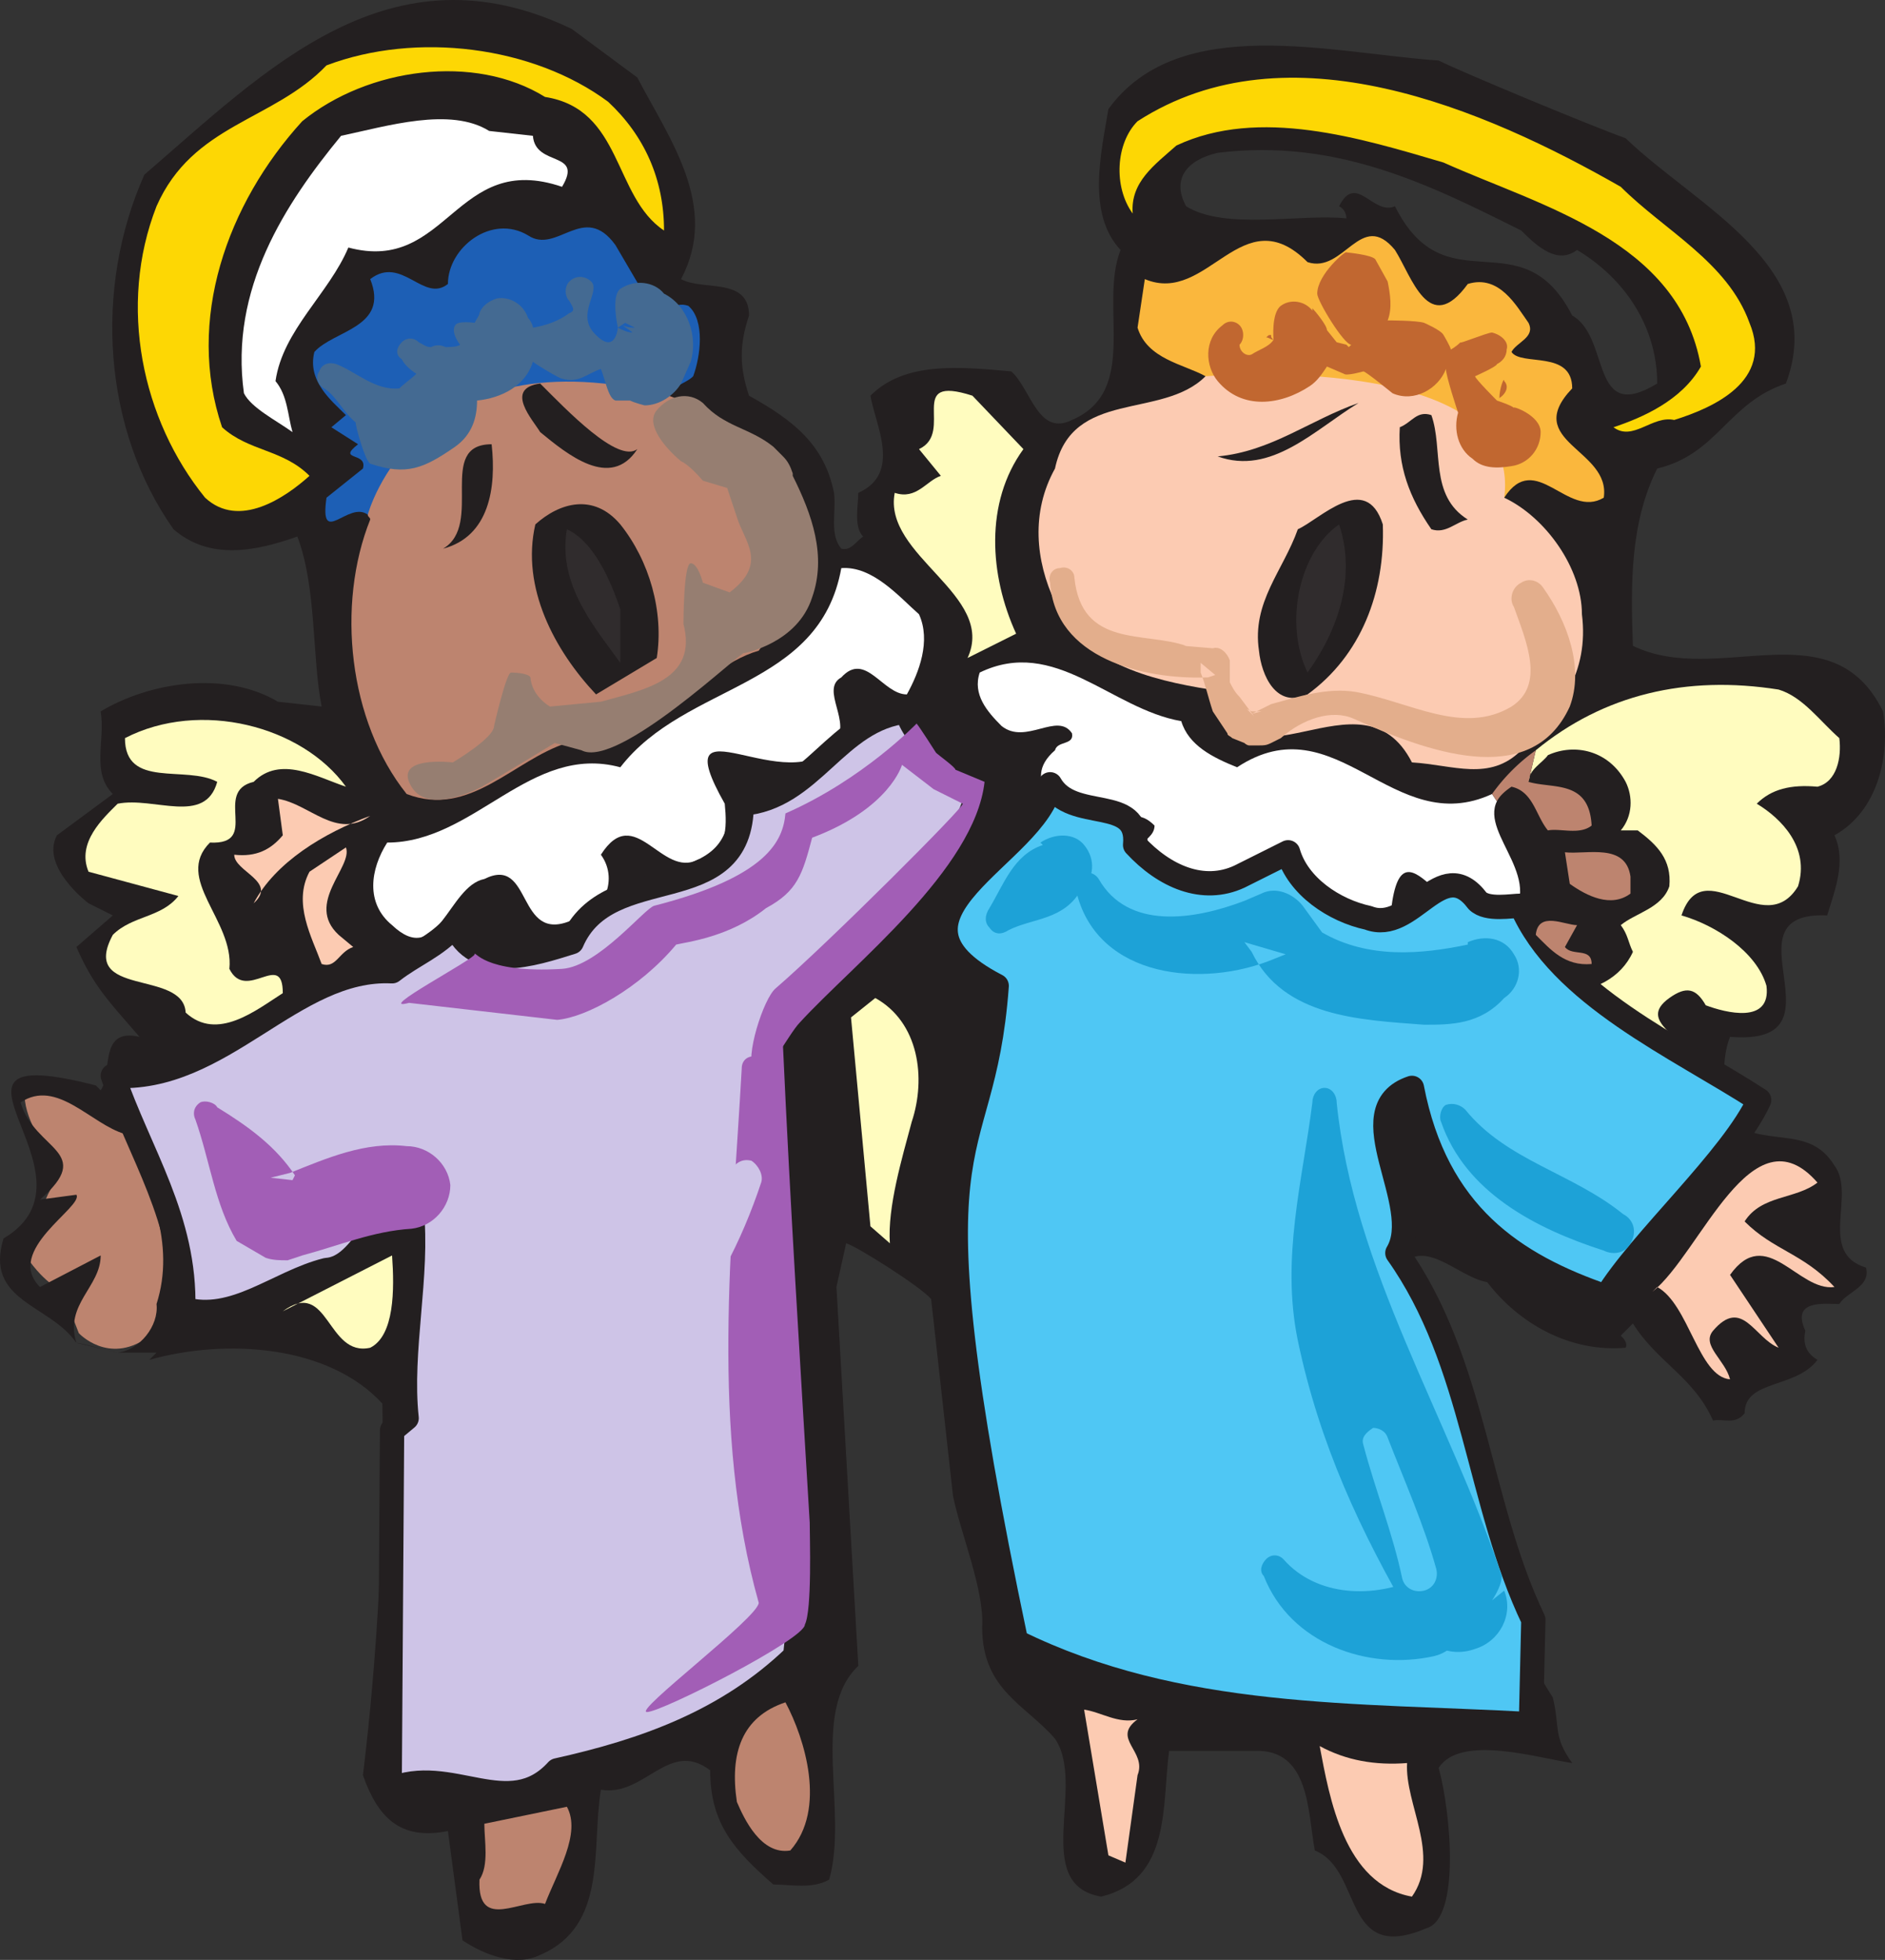
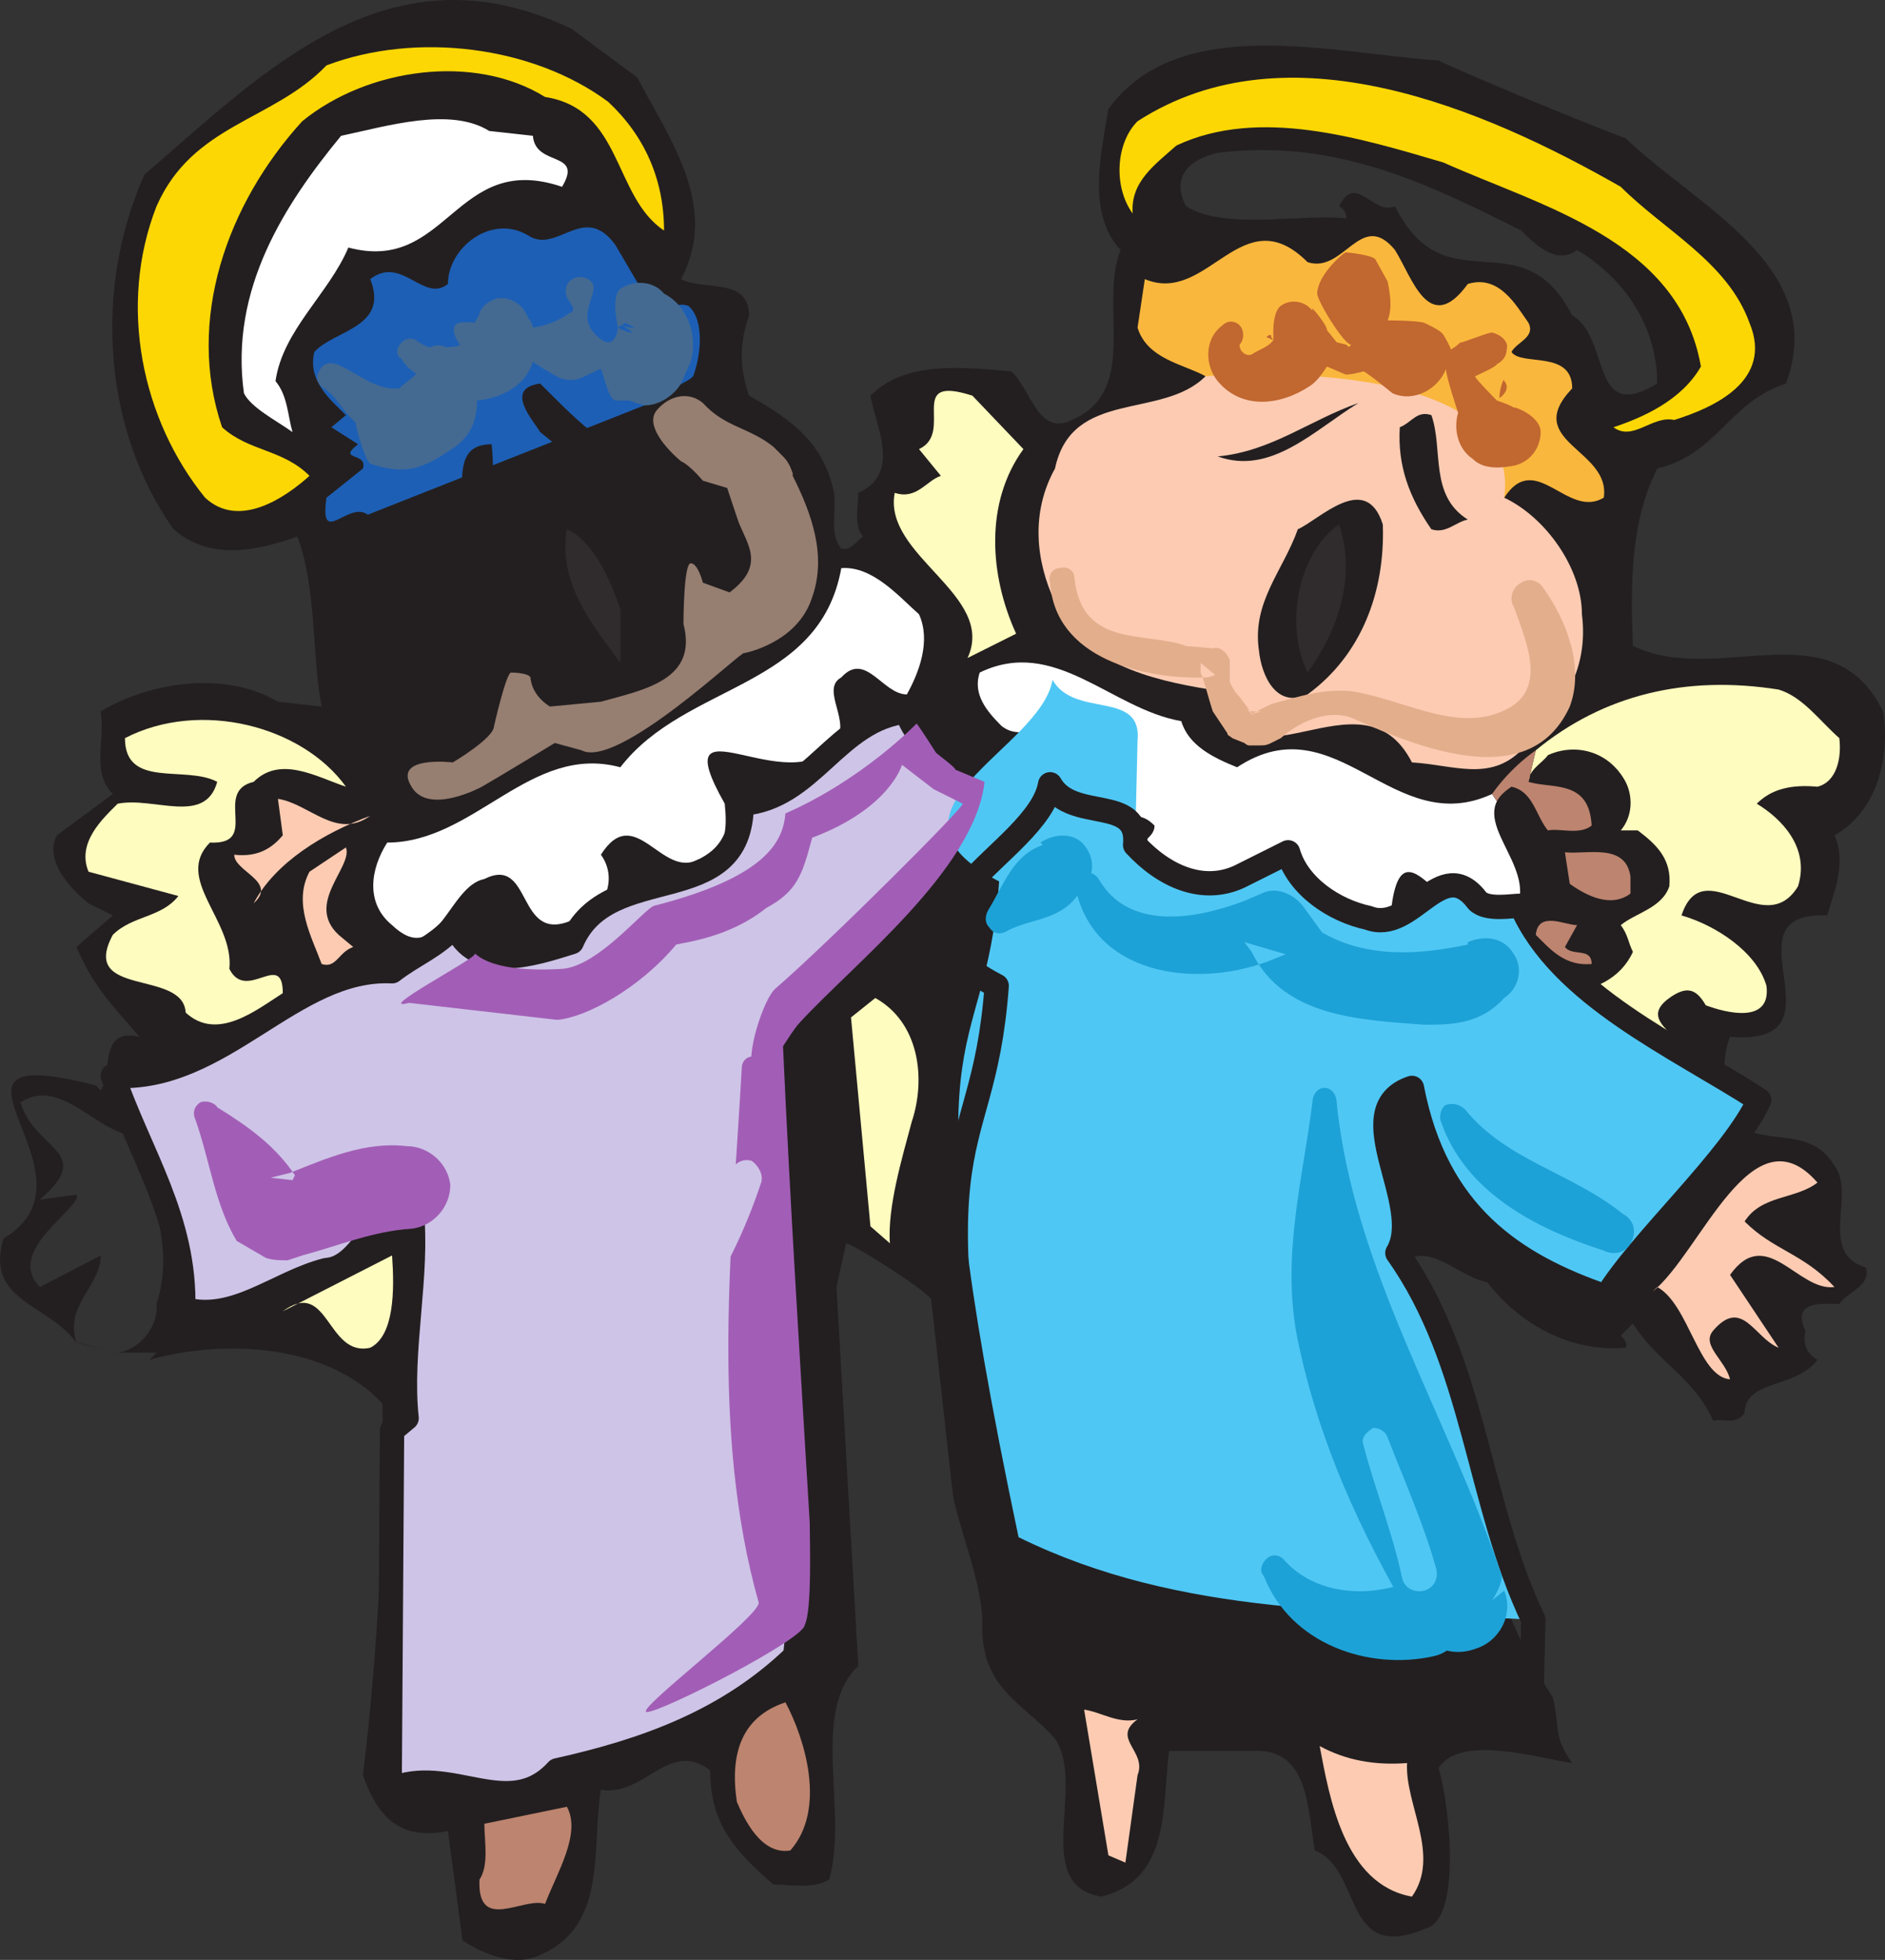
<svg xmlns="http://www.w3.org/2000/svg" width="582.204" height="605.226">
  <rect width="100%" height="100%" fill="#333333" stroke="none" />
-   <path fill="#bd846f" fill-rule="evenodd" d="M34.094 341.19s-24.75-11.25-26.25-5.25c-1.5 6.75 4.5 17.25 9 21.75s-.75 6.75-3 13.5-12.75 6.75-6 16.5 11.25 10.5 11.25 10.5l5.25 13.5s9 9.75 21 1.5c12.75-8.25 6.75-66-11.25-72" />
  <path fill="#231f20" fill-rule="evenodd" d="m36.344 417.69-12.75-3c1.5 0 12 3 12.75 3m530.25-57.75c-8.25-13.5-22.5-4.5-33.75-15 0-8.25-1.5-17.25 1.5-24.75 37.5 3-3-39 30-37.5 2.25-7.5 6-16.5 2.25-24.75 13.5-7.5 17.25-24.75 15-38.25-15.75-32.25-51-7.5-77.25-20.25-.75-19.5-.75-38.25 7.5-54.75 18.75-4.5 21.75-20.25 39.75-26.25 13.5-36-27.75-54.75-49.5-75.75-10.5-3.75-50.25-20.25-57.75-24-33-2.25-80.25-15-102 15-2.25 13.5-6.75 32.25 3.75 43.5-6.75 17.25 6 43.5-15 52.5-10.5 5.25-12.75-9.75-18.75-15-16.5-1.5-33-3-43.5 7.5 1.5 9 9.75 24-3.75 30 0 3.75-1.5 10.5 1.5 13.5-2.25 1.5-3.75 4.5-6.75 3.75-3.75-4.5-1.5-11.25-2.25-17.25-3-15-12.75-22.5-26.25-30-3-9-3-15.75 0-24.75 0-12-14.25-7.5-21-11.25 12-22.5-3.75-43.5-13.5-62.25l-20.25-15c-56.25-27-94.5 12.75-132 45-15.75 35.25-12.75 78.75 9 109.5 11.25 9.75 25.5 6.75 38.25 2.25 6 15.75 4.5 37.5 7.5 52.5l-13.5-1.5c-16.5-9.75-39.75-6-54.75 3 1.5 9-3 18.75 3.75 25.5l-17.25 12.75c-5.25 9.75 9.75 21 9.75 21l7.5 3.75-11.25 9.75c5.25 12 9.75 16.5 19.5 27.75-12.75-3-8.25 11.25-12 16.5l-1.5-1.5c-58.5-15 4.5 27.75-28.5 47.25-6 19.5 14.25 20.25 22.5 32.25-3.75-12 7.5-17.25 7.5-27l-18.75 9.75c-11.25-11.25 13.5-24.75 11.25-28.5l-11.25 1.5c17.25-15-1.5-15-6-30 11.25-7.5 21.75 6.75 32.25 9.75 7.5 15.75 15.75 33.75 9.75 52.5.75 6.75-5.25 14.25-12 15h12l-2.25 2.25c24-6.75 55.5-4.5 72 13.5.75 36.75-1.5 78-6 114.75 4.5 12.75 11.25 20.25 26.25 17.25l4.5 33.75c6.75 4.5 16.5 8.25 24 4.5 21-9 15.75-33 18.75-51 13.5 2.25 21-15.75 33.75-6 0 16.5 7.5 24.75 19.5 35.25 5.25 0 12 1.5 17.25-1.5 6-21-6-51.75 9-66l-6.75-117 3-13.5c3 .75 23.25 13.5 26.25 17.25l6.75 60.75c2.25 11.25 9.75 29.25 9 40.5 0 19.5 13.5 24 22.5 34.5 9.75 14.25-7.5 45 14.25 48.75 21.75-5.25 18.75-28.5 21-45h26.25c17.25-.75 16.5 18.75 18.75 30.75 15 6 8.25 35.25 34.5 24 10.5-3 7.5-36 3.75-49.5 6.75-10.5 30.75-3 41.25-1.5-6-8.25-3.75-11.25-6-20.25-18.75-29.25-27-63-31.5-98.25-3-12.75-22.5-17.25-15.75-34.5 7.5-9.75 18 3 27 4.5 9.75 12.75 25.5 21.75 42.75 20.25.75-1.5-.75-3-1.5-3.75l3.75-3.75c7.5 12 18.75 16.5 24.75 30 3-.75 6.75 1.5 9.75-2.25 0-10.5 15.75-7.5 22.5-16.5-3.75-2.25-4.5-5.25-3.75-9-4.5-9.75 6-8.25 10.5-8.25 2.25-3.75 9.75-5.25 8.25-11.25-15-4.5-3-22.5-9.75-31.5m-190.5-312.75c-9.75 2.25-14.25 8.25-9.75 16.5 12 7.5 35.25 2.25 49.5 3.75 0-1.5-.75-3-2.25-3.75 5.25-10.5 10.5 3 17.25 0 15.75 31.5 39 3 54.75 33.75 12 6.75 5.25 33.75 26.25 21 0-17.25-9.75-32.25-24.75-41.25-6 4.5-12-.75-17.25-6-28.5-14.25-57-28.5-93.75-24" />
  <path fill="#fdd704" fill-rule="evenodd" d="M187.844 31.44c11.25 10.5 17.25 24 17.25 39.75-15.75-10.5-12.75-37.5-36.75-41.25-21.75-13.5-54.75-9-75 7.5-23.25 25.5-36 61.5-24.75 94.5 8.25 7.5 18.75 6.75 27 15-7.5 6.75-21.75 16.5-32.25 6.75-19.5-24-27-59.25-15-90 11.25-25.5 36-26.25 52.5-43.5 27.75-10.5 63.75-6 87 11.25m352.5 68.25c7.5 18-11.25 26.25-23.25 30-6.75-1.5-12.75 6.75-18.75 2.25 9-3 21-8.25 27-18.75-6.75-39-49.5-49.5-79.5-63-25.5-7.5-57-17.25-82.5-5.25-6.75 6-14.25 11.25-13.5 21-6-8.25-5.25-21.75 1.5-28.5 46.5-30 107.25-3.75 149.25 20.25 13.5 13.5 33 23.25 39.75 42" />
  <path fill="#fff" fill-rule="evenodd" d="M164.594 41.94c.75 9.75 15.75 4.5 9 15.75-33-11.25-35.25 27-66 18.75-6 14.25-20.25 25.5-22.5 41.25 3.75 4.5 3.75 10.5 5.25 15.75-5.25-3.75-12.75-7.5-15-12-4.5-32.25 12.75-58.5 30-79.5 14.25-3 33.75-9 45.75-1.5l13.5 1.5" />
  <path fill="#1d5fb5" fill-rule="evenodd" d="M113.594 158.94c-6-4.5-15 10.5-12.75-5.25l11.25-9c1.5-5.25-8.25-2.25-1.5-7.5l-8.25-5.25 4.5-3.75c-4.5-4.5-12-10.5-9.75-19.5 6-6.75 23.25-7.5 17.25-22.5 9.75-7.5 16.5 7.5 24 1.5 0-11.25 13.5-21.75 24.75-15 9 6 17.25-10.5 27 3l12.75 21.75c3.75-.75 5.25-4.5 9.75-3 5.25 4.5 3.75 15.75 1.5 21.75-2.25 2.25-5.25 2.25-7.5 6l-93 36.75" />
-   <path fill="#bd846f" fill-rule="evenodd" d="M206.594 122.19c13.5 5.25 29.25 12 37.5 26.25 6.75 21.75 3 34.5-9.75 52.5-21 6-35.25 35.25-59.25 28.5-16.5 5.25-30 23.25-49.5 15.75-18-22.5-21.75-58.5-11.25-84.75 0-.75-.75-.75-.75-1.5 0 0 15-57 93-36.75" />
  <path fill="#fab73d" fill-rule="evenodd" d="M372.344 116.19c-6.75-3.75-18-5.25-21-15l2.25-15c19.5 8.25 30-25.5 50.25-5.25 11.25 3.75 16.5-16.5 27-3.75 5.25 8.25 10.5 27 22.5 10.5 9.75-3 15 6.75 18.75 12 2.25 4.5-3.75 6-5.25 9 3 4.5 18.75-.75 18.75 11.25-15.75 16.5 12 18.75 9.75 33.75-11.25 6.75-21-15-30.75 0l-92.25-37.5" />
  <path fill="#fccbb2" fill-rule="evenodd" d="M464.594 153.69c12.75 6 24 21.75 24 36 2.25 18-6.75 30-18.75 42-9.75 9.75-21 4.5-33.75 3.75-15.75-30.75-51.75 12.75-62.25-22.5-18.75-3-39.75-8.25-48-27-6-12.75-7.5-27.75 0-41.25 5.25-24.75 33-15 46.5-28.5 0 0 98.25-8.25 92.25 37.5" />
  <path fill="#231f20" fill-rule="evenodd" d="M196.844 138.69c-8.25 12.75-21.75 1.5-30-5.25-2.25-3.75-11.25-13.5 0-15 8.25 8.25 24 24.75 30 20.25" />
  <path fill="#fffcbf" fill-rule="evenodd" d="M316.094 138.69c-12 16.5-10.5 39-2.25 57l-15 7.5c9-19.5-26.25-31.5-22.5-51 6.75 2.25 9.75-3.75 14.25-5.25l-6.75-8.25c11.25-5.25-4.5-23.25 16.5-16.5l15.75 16.5" />
  <path fill="#231f20" fill-rule="evenodd" d="M419.594 124.44c-13.5 8.25-27 22.5-43.5 16.5 16.5-1.5 28.5-11.25 43.5-16.5m22.5 3.75c3.75 10.5-.75 24.75 11.25 32.25-3.75.75-6.75 4.5-11.25 3-6.75-9.75-10.5-19.5-9.75-31.5 3.75-1.5 5.25-5.25 9.75-3.75m-290.25 9c1.5 13.5-.75 28.5-15 32.25 12.75-7.5-2.25-32.25 15-32.25m51 66-18.75 11.25c-12.75-13.5-23.25-33-18.75-52.5 7.5-6.75 18-9.75 26.25 0 9 11.25 13.5 27 11.25 41.25m224.25-41.25c.75 21-6.75 40.5-23.25 52.5-9.75 4.5-14.25-6-15-13.5-2.25-15 7.5-24.75 12-37.5 6.75-3 21-18 26.25-1.5" />
  <path fill="#302c2d" fill-rule="evenodd" d="M413.594 161.94c5.25 15.75 0 32.25-9.75 45.75-7.5-15.75-2.25-37.5 9.75-45.75m-222 26.25v16.5c-7.5-10.5-19.5-24-16.5-41.25 8.25 3.75 13.5 15.75 16.5 24.75" />
  <path fill="#fff" fill-rule="evenodd" d="M283.844 189.69c3.75 8.25 0 18-3.75 24.75-7.5 0-12.75-13.5-20.25-5.25-6.75 3.75 3.75 14.25-2.25 20.25-13.5 18.75-53.25-15.75-33.75 18.75.75 7.5.75 15.75-8.25 17.25-11.25 6-19.5-18-30-1.5 6 8.25 0 19.5-9 20.25-17.25 7.5-12-20.25-27-12.75-11.25 2.25-14.25 27.75-28.5 14.25-8.25-6.75-6.75-17.25-1.5-25.5 27 0 44.25-30.75 72-23.25 20.25-26.25 61.5-24 68.25-61.5 9.75-.75 18 9 24 14.25" />
  <path fill="#fffcbf" fill-rule="evenodd" d="M474.344 231.69c21-17.25 46.5-23.25 75-18.75 7.5 2.25 12.75 9.75 18.75 15 .75 6-.75 13.5-6.75 15-8.25-.75-14.25.75-18.75 5.25 7.5 4.5 16.5 13.5 12.75 25.5-10.5 17.25-29.25-11.25-36 9 10.5 3 23.25 11.25 26.25 21.75 1.5 12-12.75 8.25-18.75 6-3-5.25-6-6-11.25-2.25-10.5 7.5 6 12 6 19.5-12-9-29.25-4.5-38.25-21 9-.75 17.25-4.5 21-12.75-1.5-3-1.5-5.25-3.75-8.25 4.5-3.75 12.75-5.25 15-12 .75-8.25-3.75-12.75-9.75-17.25h-5.25c3.75-4.5 3.75-10.5 1.5-15-5.25-9.75-15.75-12-24-8.25-1.5 2.25-6 4.5-6 8.25l2.25-9.75" />
  <path fill="#fff" fill-rule="evenodd" d="M460.844 245.19c-30.75 14.25-48-28.5-78.75-8.25-7.5-3-15-6.75-17.25-14.25-21.75-3.75-39-26.25-62.25-15-2.25 6.75 2.25 12 6.75 16.5 7.5 6 17.25-4.5 21.75 2.25.75 3.75-4.5 2.25-5.25 5.25-11.25 9.75 2.25 18.75 9 26.25 9.75 4.5 12.75-12 21.75-3 0 3-3 4.5-5.25 6.75-2.25 6.75 3 11.25 8.25 15 15 7.5 23.25-4.5 35.25-11.25l17.25 23.25c4.5 1.5 16.5 5.25 17.25-4.5 3-36.75 18 6.75 35.25 1.5 14.25-13.5-7.5-27.75-2.25-38.25l-1.5-2.25" />
  <path fill="#bd846f" fill-rule="evenodd" d="M462.344 247.44c.75-1.5 2.25-3 4.5-4.5 6.75 1.5 7.5 9 11.25 13.5 3.75-.75 9.75 1.5 13.5-1.5-.75-14.25-12-11.25-19.5-13.5l2.25-9.75a57.673 57.673 0 0 0-13.5 13.5l1.5 2.25" />
  <path fill="#cec4e7" fill-rule="evenodd" d="M304.094 238.44c-8.25 33-38.25 60-61.5 86.25 6.75 59.25 9.75 126 3 186.75-21 20.25-46.5 29.25-73.5 35.25-15 16.5-33-2.25-51.75 6l.75-111 4.5-3.75c-2.25-21 3.75-44.25 1.5-64.5-10.5-3-14.25 18-26.25 18.75-15 3.75-28.5 16.5-44.25 12 .75-27.75-13.5-48-21.75-72 33.75 2.25 55.5-33.75 86.25-32.25 6.75-5.25 13.5-7.5 19.5-14.25 6 15 24 9 36 5.25 11.25-26.25 52.5-9 52.5-42.75 21.75-1.5 29.25-26.25 51-28.5 2.25 8.25 12.75 18 24 18.75" />
  <path fill="none" stroke="#231f20" stroke-linecap="round" stroke-linejoin="round" stroke-miterlimit="10" stroke-width="7.5" d="M304.094 238.44c-8.25 33-38.25 60-61.5 86.25 6.75 59.25 9.75 126 3 186.75-21 20.25-46.5 29.25-73.5 35.25-15 16.5-33-2.25-51.75 6l.75-111 4.5-3.75c-2.25-21 3.75-44.25 1.5-64.5-10.5-3-14.25 18-26.25 18.75-15 3.75-28.5 16.5-44.25 12 .75-27.75-13.5-48-21.75-72 33.75 2.25 55.5-33.75 86.25-32.25 6.75-5.25 13.5-7.5 19.5-14.25 6 15 24 9 36 5.25 11.25-26.25 52.5-9 52.5-42.75 21.75-1.5 29.25-26.25 51-28.5 2.25 8.25 12.75 18 24 18.75zm0 0" />
  <path fill="#fffcbf" fill-rule="evenodd" d="M106.844 242.94c-9-3-20.25-9.75-28.5-1.5-12.75 3 2.25 19.5-13.5 18.75-11.25 11.25 7.5 24 6 39 5.25 10.5 16.5-6 16.5 7.5-8.25 5.25-20.25 15-30 6-.75-13.5-33-4.5-22.5-24 6-6 15-5.25 20.25-12l-27.75-7.5c-3.75-9 4.5-16.5 9-21 11.25-2.25 27 6.75 30.75-6.75-9.75-5.25-28.5 2.25-28.5-13.5 23.25-12 54.75-3.75 68.25 15" />
  <path fill="#fccbb2" fill-rule="evenodd" d="M114.344 251.94c-14.25 5.25-29.25 14.25-36 27 7.5-6.75-6-9.75-6-15 6.75.75 11.25-1.5 15-6l-1.5-11.25c9.75 1.5 18 12.75 28.5 5.25" />
-   <path fill="#4fc7f4" fill-rule="evenodd" d="M350.594 260.94c9 9.75 21 15 32.25 9.75l15-7.5c3 10.5 14.25 18 24.75 20.25 13.5 5.25 22.5-20.25 33.75-5.25 3 3 10.5 1.5 13.5 1.5 12 27.75 48 43.5 73.5 60-8.25 18-36.75 43.5-47.25 60.75-28.5-9.75-52.5-25.5-60-64.5-20.25 6.75 4.5 36-4.5 51 24 33.75 24.75 77.25 42 113.25l-.75 32.25c-54-3-108.75-.75-159-25.5-35.25-167.25-10.5-141-6-202.5-42-21.75 12.75-40.5 16.5-62.25 6.75 12 27.75 3 26.25 18.75" />
+   <path fill="#4fc7f4" fill-rule="evenodd" d="M350.594 260.94c9 9.75 21 15 32.25 9.75l15-7.5c3 10.5 14.25 18 24.75 20.25 13.5 5.25 22.5-20.25 33.75-5.25 3 3 10.5 1.5 13.5 1.5 12 27.75 48 43.5 73.5 60-8.25 18-36.75 43.5-47.25 60.75-28.5-9.75-52.5-25.5-60-64.5-20.25 6.75 4.5 36-4.5 51 24 33.75 24.75 77.25 42 113.25c-54-3-108.75-.75-159-25.5-35.25-167.25-10.5-141-6-202.5-42-21.75 12.75-40.5 16.5-62.25 6.75 12 27.75 3 26.25 18.75" />
  <path fill="none" stroke="#231f20" stroke-linecap="round" stroke-linejoin="round" stroke-miterlimit="10" stroke-width="7.5" d="M350.594 260.94c9 9.75 21 15 32.25 9.75l15-7.5c3 10.5 14.25 18 24.75 20.25 13.5 5.25 22.5-20.25 33.75-5.25 3 3 10.5 1.5 13.5 1.5 12 27.75 48 43.5 73.5 60-8.25 18-36.75 43.5-47.25 60.75-28.5-9.75-52.5-25.5-60-64.5-20.25 6.75 4.5 36-4.5 51 24 33.75 24.75 77.25 42 113.25l-.75 32.25c-54-3-108.75-.75-159-25.5-35.25-167.25-10.5-141-6-202.5-42-21.75 12.75-40.5 16.5-62.25 6.75 12 27.75 3 26.25 18.75zm0 0" />
  <path fill="#fccbb2" fill-rule="evenodd" d="m104.594 288.69 4.5 3.75c-4.5 1.5-5.25 6.75-9.75 5.25-3-8.25-9-18.75-3.75-28.5l11.25-7.5c2.25 6-12.75 17.25-2.25 27" />
  <path fill="#bd846f" fill-rule="evenodd" d="M503.594 270.69v5.25c-6 4.5-13.5.75-18.75-3l-1.5-9.75c6.75.75 18.75-3 20.25 7.5m-20.25 21.75c2.25 3 8.25 0 8.25 5.25-8.25.75-12.75-4.5-17.25-9 .75-7.5 9-3 12.75-3l-3.75 6.75" />
  <path fill="#fffcbf" fill-rule="evenodd" d="M281.594 346.44c-3 11.25-7.5 26.25-6.75 37.5l-6-5.25-6-64.5 7.5-6c13.5 7.5 15.75 24.75 11.25 38.25" />
  <path fill="#fccbb2" fill-rule="evenodd" d="M561.344 365.19c-6.75 5.25-17.25 3.75-22.5 12 9 9 18 9.75 27.75 20.25-11.25 1.5-21-19.5-32.25-3.75l15 22.5c-7.5-3-11.25-15.75-20.25-5.25-3.75 4.5 3.75 9 5.25 15-9.75-.75-12.75-23.25-22.5-28.5l-1.5 1.5c15-12 30.75-57 51-33.75" />
  <path fill="#fffcbf" fill-rule="evenodd" d="M114.344 416.19c-13.5 3-12.75-21.75-27-11.25l33.75-17.25c.75 10.5.75 24.75-6.75 28.5" />
  <path fill="#bd846f" fill-rule="evenodd" d="M244.094 571.44c-9 1.5-14.25-9.75-16.5-15-2.25-15 1.5-26.25 15-30.75 6 11.25 12.75 33 1.5 45.75" />
  <path fill="#fccbb2" fill-rule="evenodd" d="M351.344 530.94c-8.25 6 3 9.75 0 17.25l-3.75 27-5.25-2.25-7.5-45c5.25.75 10.5 4.5 16.5 3m83.25 13.5c-.75 12.75 10.5 28.5 1.5 41.25-21-3.75-25.5-30.75-28.5-46.5 8.25 4.5 17.25 6 27 5.25" />
  <path fill="#bd846f" fill-rule="evenodd" d="M168.344 587.94c-6.75-2.25-21 9-20.25-7.5 3-4.5 1.5-12 1.5-17.25l25.5-5.25c4.5 8.25-3 20.25-6.75 30" />
  <path fill="#a25eb6" fill-rule="evenodd" d="M60.344 345.69c4.5 12.75 6 26.25 12.75 37.5l9 5.25c2.25.75 4.5.75 6.75.75l4.5-1.5c11.25-3 21.75-7.5 33.75-8.25 6.75-.75 12-6.75 12-13.5-.75-6.75-6.75-12-13.5-12-12.75-1.5-24.75 3.75-36 8.25l-6 1.5 6.75.75.75-1.5c-6-9-14.25-15-24-21-.75-1.5-3.75-2.25-5.25-1.5-2.25 1.5-2.25 3.75-1.5 5.25m168.75-15.75c-3 54-9.75 111.75 5.25 165 0 4.5-39 33.75-34.5 33.75s48.75-22.5 48.75-27c2.25-4.5 1.5-27 1.5-31.5-3-50.25-6-97.5-8.25-147 0-2.25-6.75 3-9 3s-3.75 1.5-3.75 3.75" />
  <path fill="#a25eb6" fill-rule="evenodd" d="M172.094 314.94c9-.75 25.5-9.75 36.75-23.25 3-.75 16.5-2.25 27.75-11.25 9.75-5.25 11.25-10.5 14.25-21.75 24-9 27.75-22.5 27.75-22.5l9.75 7.5 9 4.5c.75.75-41.25 42.75-57.75 57-3.75 3-9.75 21.75-6.75 25.5 3 4.5 10.5-11.25 14.25-15 16.5-18 54-47.25 57-74.25l-9-3.75c0-.75-5.25-4.5-6-5.25 0 0-5.25-8.25-6-9 0 0-16.5 17.25-40.5 27.75-.75 8.25-5.25 19.5-40.5 28.5-3 .75-17.25 18.75-28.5 19.5-24.75 1.5-27-6-27-4.5s-31.5 18-20.25 15l45.75 5.25" />
  <path fill="#1da2d7" fill-rule="evenodd" d="M311.594 287.19c7.5-3.75 17.25-3 22.5-12.75 3.75-3 4.5-9 .75-13.5-3-3.75-9-3.75-13.5-.75l.75.75c-9 3-12 12-16.5 19.5-1.5 2.25-1.5 4.5 0 6 1.5 2.25 3.75 2.25 6 .75" />
  <path fill="#1da2d7" fill-rule="evenodd" d="M323.594 269.94c0 2.25 1.5 4.5 4.5 4.5 2.25 0 3.75-2.25 3.75-4.5s-1.5-4.5-3.75-4.5c-3 0-4.5 2.25-4.5 4.5m9 6c6.75 26.25 39 29.25 60.75 20.25l3.75-1.5-12.75-3.75 2.25 3c9.75 20.25 33.75 21 53.25 22.5 8.25 0 17.25 0 24.75-8.25 4.5-3 6-9 3-13.5-3-5.25-9-6-14.25-3.75v.75c-14.25 3-30.75 4.5-45-3.75l-6-8.25c-3-3.75-8.25-6-12.75-3.75l-5.25 2.25c-15.75 6-36 9-45-6.75-1.5-2.25-3.75-2.25-6-1.5-1.5 1.5-1.5 3.75-.75 6m112.5 70.5c7.5 21.75 29.25 33 50.25 39.75 3 1.5 6.75.75 8.25-2.25 2.25-3.75.75-7.5-2.25-9-15.75-12.75-36-16.5-48.75-32.25-1.5-1.5-3.75-2.25-6-1.5-1.5.75-2.25 3.75-1.5 5.25m-39.75-6c-3 24-9.75 48-4.5 73.5 6.75 32.25 19.5 59.25 35.25 86.25 3 7.5 11.25 12 19.5 9 7.5-2.25 12-10.5 9-18l-3.75 3c1.5-2.25 3-5.25 3-7.5-16.5-49.5-45.75-94.5-51-146.25 0-2.25-1.5-4.5-3.75-4.5s-3.75 2.25-3.75 4.5" />
  <path fill="#1da2d7" fill-rule="evenodd" d="M390.344 486.69c8.25 21 32.25 29.25 52.5 24.75 6.75-1.5 10.5-8.25 9.75-15-1.5-6-8.25-10.5-15-9-12.75 6-30.75 6-41.25-6-1.5-1.5-3.75-1.5-5.25 0s-2.25 3.75-.75 5.25" />
  <path fill="#cec4e7" fill-rule="evenodd" d="M223.844 391.44c4.5-8.25 8.25-17.25 11.25-26.25.75-2.25-.75-5.25-3-6.75-3-.75-5.25.75-6.75 3.75-3 8.25-6 16.5-9 25.5-1.5 2.25-.75 4.5 1.5 5.25 2.25 1.5 4.5.75 6-1.5" />
  <path fill="#4fc7f4" fill-rule="evenodd" d="M421.094 446.19c3.75 14.25 9 27 12 41.25.75 3 3.75 4.5 6.75 3.75s4.5-3.75 3.75-6.75c-3.75-13.5-9.75-27-15-40.5-.75-2.25-3-3-4.5-3-2.25 1.5-3.75 3-3 5.25" />
  <path fill="#446a92" fill-rule="evenodd" d="M205.094 90.69c-3-3.75-9-4.5-13.5-1.5-3 2.25-.75 12-.75 12s-.75 9-7.5 1.5c-5.25-6 2.25-12.75-.75-15.75-1.5-1.5-4.5-2.25-6.75 0-1.5 1.5-1.5 4.5 0 6 .75 1.5 2.25 3 0 3.75-3 2.25-6.75 3.75-11.25 4.5 0-.75-.75-2.25-1.5-3-1.5-4.5-6-6.75-9.75-6-2.25.75-4.5 2.25-5.25 4.5 0 .75-.75 1.5-1.5 3 0 0-5.25-.75-6 .75-1.5 2.25 1.5 6 1.5 6-.75.75-3.75.75-4.5.75-1.5-.75-3-.75-4.5 0-1.5 0-2.25-.75-3.75-1.5-1.5-1.5-3.75-1.5-5.25 0s-2.25 3.75 0 5.25c.75 1.5 2.25 3 4.5 4.5-1.5 1.5-3.75 3-5.25 4.5-7.5.75-13.5-5.25-19.5-7.5-2.25-.75-4.5 0-5.25 2.25-1.5 2.25 0 4.5 1.5 5.25 3.75 2.25 6 7.5 9.75 10.5 0 1.5 3 12 4.5 12.75 11.25 3.75 16.5 1.5 26.25-5.25 5.25-3.75 6.75-9 6.75-14.25 7.5-.75 15-4.5 17.25-12 .75.75 8.25 5.25 9 5.25 5.25 1.5 7.5-1.5 12-3 1.5 3.75 2.25 9 4.5 9.75h4.5c1.5.75 4.5 1.5 4.5 1.5 4.5 0 9-3 11.25-6.75l3-6.75c2.25-7.5-.75-17.25-8.25-21m-14.25 10.5 2.25-1.5 3 1.5c-.75 0-2.25 0-3.75-.75.75.75 2.25 1.5 3 2.25-1.5 0-3-.75-4.5-1.5" />
  <path fill="#c16730" fill-rule="evenodd" d="M392.594 103.44c-.75 0-.75 0-1.5.75.75 0 1.5.75 2.25.75-.75-.75-.75-.75-.75-1.5" />
  <path fill="#c16730" fill-rule="evenodd" d="M467.594 125.94c-.75-.75-5.25-2.25-5.25-2.25s-6.75-6.75-6.75-7.5c0 0 6.75-3 6.75-3.75 1.5-.75 3-2.25 3-4.5.75-2.25-1.5-4.5-4.5-5.25-1.5 0-10.5 3.75-9.75 3-1.5 1.5-3 2.25-3 2.25 0-.75-2.25-4.5-2.25-4.5-.75-1.5-6-3.75-6-3.75-2.25-.75-11.25-.75-11.25-.75 1.5-3.75.75-8.25 0-12l-3.75-6.75c-.75-1.5-9-2.25-9-2.25 0-.75-9 6.75-9 12.75 0 2.25 8.25 15.75 10.5 15.75l-.75.75-.75-.75-3-.75-3-3.75c0-1.5-3.75-6-4.5-6.75v.75c-2.25-3-6.75-3.75-9.75-1.5s-2.25 10.5-2.25 10.5c-1.5 2.25-4.5 3-6.75 4.5-1.5.75-3.75-.75-3.75-3 1.5-1.5 1.5-4.5 0-6s-3.75-1.5-5.25 0c-6 4.5-5.25 12.75-1.5 17.25 7.5 9 19.5 7.5 28.5 1.5 2.25-1.5 3.75-3.75 5.25-6l5.25 2.25c.75.75 6-.75 6-.75.75 0 9 6.75 9 6.75 6.75 3 14.25-1.5 16.5-7.5 0 2.25 3.75 13.5 3.75 13.5-1.5 5.25 0 11.25 4.5 14.25 3 3 7.5 3 12 2.25 5.25-.75 9-5.25 9-10.5s-9-8.25-8.25-7.5" />
  <path fill="#c16730" fill-rule="evenodd" d="M464.594 117.69c0-1.5-1.5 2.25-1.5 5.25 2.25-1.5 3-3.75 1.5-5.25" />
  <path fill="#e3ae8c" fill-rule="evenodd" d="M324.344 179.94c1.5 23.25 28.5 30 48.75 29.25l2.25-.75-4.5-3.75v3c1.5 3.75 2.25 7.5 3.75 12l4.5 6.75c0 .75.75.75 1.5 1.5l3.75 1.5s.75.75 1.5.75h3c1.5 0 2.25 0 3.75-.75l3-1.5c6.75-6 15.75-9 22.5-6 21.75 9.75 54.75 22.5 66.75-3.75 4.5-12-.75-26.25-8.25-36.75-1.5-2.25-4.5-3-6.75-1.5-3 1.5-3.75 5.25-2.25 7.5 3.75 10.5 9.75 24-.75 30.75-15 9-31.5-1.5-48-4.5-9-1.5-18 1.5-26.25 3.75l-6 3 3-.75h-3l1.5.75-3-1.5 2.25 2.25-4.5-6c-1.5-1.5-2.25-3-3-4.5v-6.75c-.75-2.25-3-4.5-5.25-3.75l-9-.75h.75c-12.75-4.5-32.25.75-34.5-21 0-2.25-2.25-3.75-4.5-3-2.25 0-3.75 2.25-3 4.5" />
  <path fill="#967e71" fill-rule="evenodd" d="M148.844 242.94c5.25-3 22.5-13.5 22.5-13.5s-4.5-3.75 0 0l8.25 2.25c11.25 6 50.25-31.5 50.25-30 0 0 16.5-3 21-17.25 4.5-12.75 0-25.5-6-37.5v-.75c-.75-2.25-1.5-3.75-3-5.25l-3-3c-7.5-6-15-6-21.75-13.5-4.5-3.75-10.5-2.25-14.25 2.25s3 12 7.5 15.75c0 0 2.25.75 6.75 6l7.5 2.25 3 9c2.25 7.5 9.75 14.25-2.25 23.25l-8.25-3s-1.5-6-3.75-6-2.25 18.75-2.25 18.75c4.5 17.25-12 20.25-25.5 24l-15.75 1.5c-6-3.75-6-9-6-9-.75-1.5-6-1.5-6-1.5-1.5 0-5.25 16.5-5.25 16.5 0 3.75-12.75 11.25-12.75 11.25s-18.75-2.25-12.75 7.5c5.25 9 21.75 0 21.75 0" />
</svg>